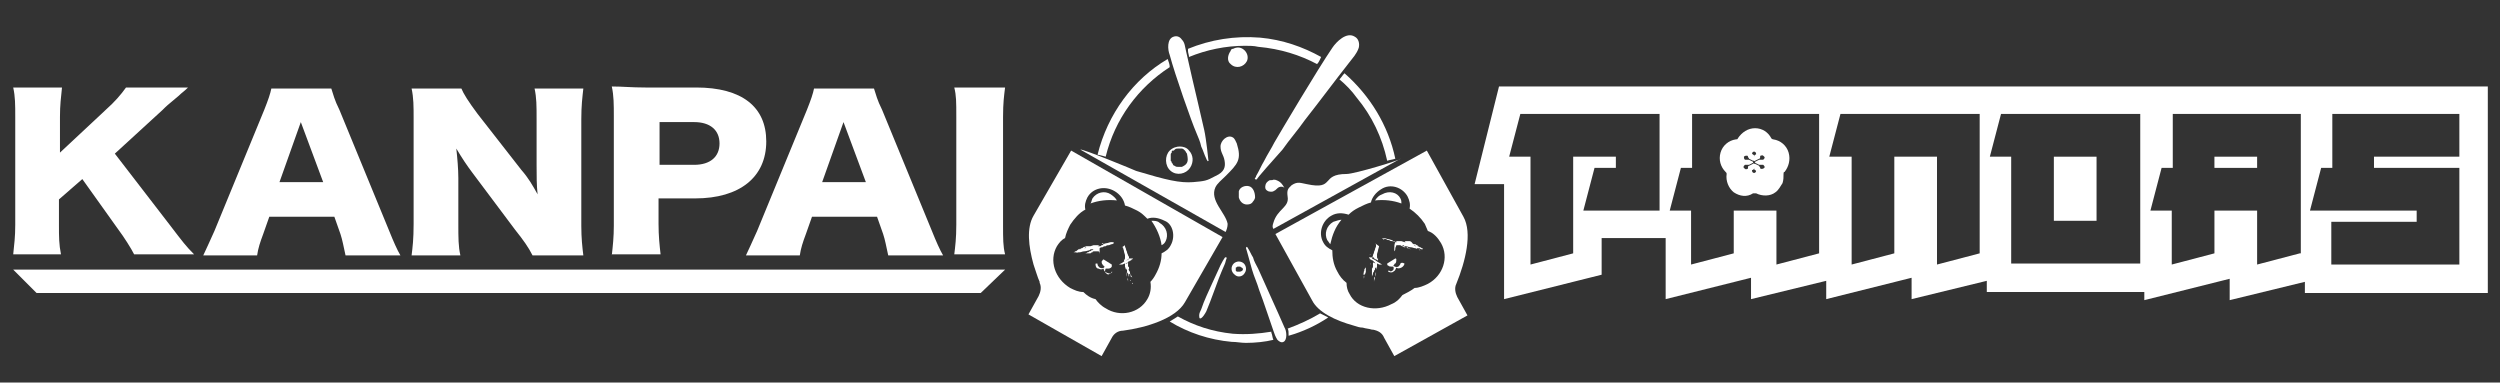
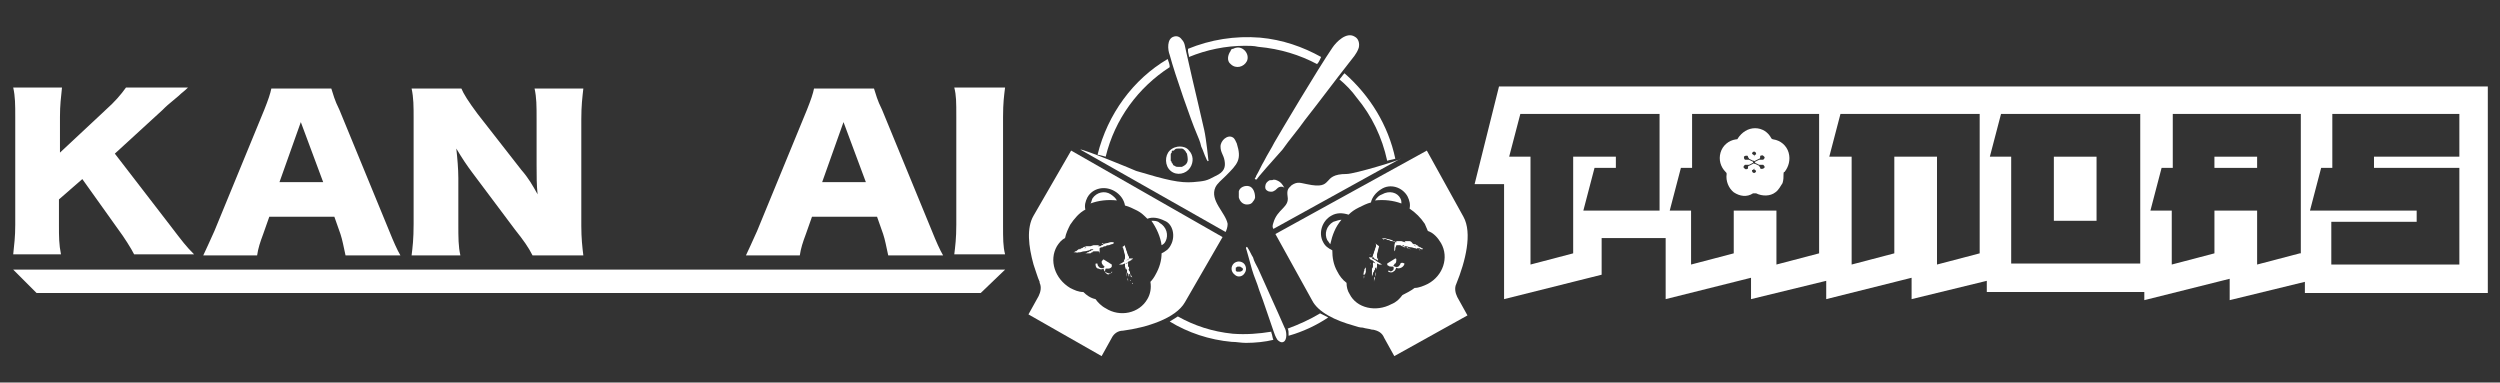
<svg xmlns="http://www.w3.org/2000/svg" width="281" height="43" viewBox="0 0 281 43" fill="none">
  <rect x="0" y="0" width="281" height="43" fill="#333333" stroke="none" />
  <path d="M235.652 17.612H230.854V24.817H235.652V17.612Z" fill="white" />
  <path d="M253.7 17.612H248.902V18.87H253.7V17.612Z" fill="white" />
  <path d="M261.582 9.721H259.069H243.534H241.021H225.486H222.402H207.438H204.468H189.504H186.991H168.487L165.745 20.7H169.058V33.622L180.024 30.878V26.761H183.907H187.22V33.622L196.815 31.221V33.622L205.268 31.564V33.622L214.863 31.221V33.622L223.316 31.564V32.822H241.021V33.737L250.616 31.335V33.737L259.069 31.678V32.936H279.63V9.721H261.582ZM186.42 23.673H177.967L179.224 18.87H181.623V17.612H176.825V28.476L172.028 29.734V17.612H169.629L170.885 12.809H186.535V23.673H186.42ZM204.468 28.476L199.671 29.734V23.673H194.873V28.476L190.076 29.734V23.673H187.677L188.933 18.87H190.19V12.809H204.468V28.476ZM222.516 28.476L217.719 29.734V17.612H212.921V28.476L208.124 29.734V17.612H205.611L206.867 12.809H222.516V28.476ZM240.45 29.62H226.057V17.612H223.659L224.915 12.809H240.564V29.62H240.45ZM258.498 28.476L253.7 29.734V23.673H248.903V28.476L244.105 29.734V23.673H241.706L242.963 18.87H244.22V12.809H258.612V28.476H258.498ZM276.432 17.612H266.837V18.87H276.432V29.734H262.039V24.931H271.634V23.673H259.64L260.897 18.87H262.153V12.809H276.432V17.612Z" fill="white" />
  <path d="M201.042 17.154C200.813 16.354 200.128 15.782 199.328 15.668C199.214 15.668 199.1 15.553 199.1 15.553C198.757 14.867 198.072 14.41 197.272 14.41C196.472 14.41 195.787 14.867 195.33 15.553C195.33 15.668 195.216 15.668 195.102 15.668C194.302 15.782 193.617 16.354 193.388 17.154C193.16 17.955 193.388 18.755 193.959 19.327C194.074 19.442 194.074 19.442 194.074 19.556C193.959 20.356 194.302 21.157 194.873 21.614C195.559 22.072 196.358 22.186 197.044 21.729C197.158 21.729 197.272 21.729 197.386 21.729C198.072 22.072 198.985 22.072 199.557 21.614C199.899 21.386 200.128 20.928 200.356 20.585C200.47 20.242 200.47 19.899 200.47 19.556C200.47 19.442 200.47 19.327 200.585 19.327C201.042 18.755 201.27 17.955 201.042 17.154ZM198.3 18.87C198.186 18.984 198.072 18.984 197.957 18.984C197.843 18.984 197.843 18.87 197.843 18.87C197.843 18.755 197.729 18.755 197.729 18.641L197.272 18.412H197.158V18.87C197.158 18.984 197.158 19.098 197.272 19.098L197.386 19.213C197.386 19.327 197.272 19.442 197.158 19.442C197.044 19.442 196.929 19.327 196.929 19.213C196.929 19.098 196.929 19.098 197.044 19.098C197.158 18.984 197.158 18.984 197.158 18.87V18.412C197.158 18.412 197.158 18.298 197.044 18.412L196.587 18.641C196.472 18.641 196.472 18.755 196.472 18.87C196.472 18.984 196.472 18.984 196.358 18.984C196.244 19.098 196.13 18.984 196.016 18.87C195.901 18.755 196.016 18.641 196.13 18.527C196.244 18.527 196.244 18.527 196.358 18.527C196.472 18.527 196.587 18.527 196.587 18.527L197.044 18.298V18.183L196.587 17.955C196.472 17.955 196.358 17.955 196.358 17.955C196.358 17.955 196.244 17.955 196.13 17.955C196.016 17.84 196.016 17.726 196.016 17.612C196.13 17.497 196.244 17.497 196.358 17.497C196.472 17.497 196.472 17.612 196.472 17.612C196.472 17.726 196.587 17.726 196.587 17.84L197.044 18.069H197.158V17.612C197.158 17.497 197.158 17.383 197.044 17.383L196.929 17.269C196.929 17.154 197.044 17.04 197.158 17.04C197.272 17.04 197.386 17.154 197.386 17.269C197.386 17.383 197.386 17.383 197.272 17.383C197.158 17.497 197.158 17.497 197.158 17.612V18.069C197.158 18.069 197.158 18.183 197.272 18.069L197.729 17.84C197.843 17.84 197.843 17.726 197.843 17.612C197.843 17.497 197.843 17.497 197.957 17.497C198.072 17.383 198.186 17.497 198.3 17.612C198.414 17.726 198.3 17.84 198.186 17.955C198.072 17.955 198.072 17.955 197.957 17.955C197.843 17.955 197.729 17.955 197.729 17.955L197.272 18.183V18.298L197.729 18.527C197.843 18.527 197.957 18.527 197.957 18.527C197.957 18.527 198.072 18.527 198.186 18.527C198.3 18.641 198.414 18.755 198.3 18.87Z" fill="white" />
  <path d="M19.076 25.274C20.561 27.218 20.904 27.675 21.818 28.59H15.078C14.736 27.904 13.936 26.646 13.251 25.731L9.253 20.128L6.626 22.415V25.274C6.626 26.646 6.626 27.447 6.854 28.59H1.485C1.6 27.447 1.714 26.646 1.714 25.274V13.152C1.714 11.779 1.714 10.864 1.485 9.835H6.968C6.854 10.979 6.74 11.779 6.74 13.152V17.154L11.88 12.351C12.908 11.436 13.594 10.636 14.165 9.835H21.133C20.676 10.293 20.447 10.407 20.105 10.75C18.734 11.894 18.734 11.894 18.277 12.351L12.908 17.269L19.076 25.274Z" fill="white" />
  <path d="M38.838 28.705C38.609 27.676 38.495 26.989 38.266 26.303L37.581 24.359H30.27L29.585 26.303C29.242 27.218 29.014 27.904 28.9 28.705H22.846C23.188 28.019 23.417 27.447 24.102 25.96L29.699 12.351C30.156 11.207 30.385 10.521 30.499 9.949H37.238C37.467 10.636 37.581 11.207 38.152 12.351L43.749 25.96C44.206 27.104 44.663 28.133 45.006 28.705H38.838ZM33.812 13.723L31.413 20.471H36.325L33.812 13.723Z" fill="white" />
  <path d="M58.599 19.098C59.399 20.013 59.856 20.814 60.427 21.843C60.313 20.814 60.313 19.785 60.313 18.527V13.38C60.313 11.894 60.313 10.979 60.084 9.949H65.567C65.453 10.979 65.339 11.894 65.339 13.38V25.388C65.339 26.761 65.453 27.79 65.567 28.705H59.856C59.399 27.79 58.828 26.989 57.914 25.846L53.116 19.442C52.431 18.527 51.974 17.84 51.289 16.697C51.403 17.726 51.517 18.984 51.517 20.013V25.16C51.517 26.761 51.517 27.676 51.746 28.705H46.263C46.377 27.79 46.491 26.875 46.491 25.16V13.266C46.491 12.008 46.491 10.979 46.263 9.949H51.86C52.088 10.521 52.659 11.436 53.688 12.809L58.599 19.098Z" fill="white" />
-   <path d="M68.766 28.705C68.88 27.676 68.994 26.646 68.994 25.388V13.037C68.994 11.779 68.994 10.75 68.766 9.721C70.022 9.721 70.936 9.835 72.535 9.835H78.246C83.387 9.835 86.128 12.008 86.128 15.896C86.128 19.899 83.158 22.301 78.132 22.301H74.02V25.16C74.02 26.532 74.134 27.561 74.249 28.59H68.766V28.705ZM78.018 18.527C79.846 18.527 80.874 17.612 80.874 16.125C80.874 14.638 79.846 13.723 78.018 13.723H74.134V18.527H78.018Z" fill="white" />
  <path d="M99.836 28.705C99.607 27.676 99.493 26.989 99.264 26.303L98.579 24.359H91.269L90.583 26.303C90.24 27.218 90.012 27.904 89.898 28.705H83.844C84.186 28.019 84.415 27.447 85.1 25.96L90.697 12.351C91.154 11.207 91.383 10.521 91.497 9.949H98.236C98.465 10.636 98.579 11.207 99.15 12.351L104.747 25.96C105.204 27.104 105.661 28.133 106.004 28.705H99.836ZM94.81 13.723L92.411 20.471H97.323L94.81 13.723Z" fill="white" />
  <path d="M112.971 9.835C112.857 10.75 112.743 11.55 112.743 13.152V25.274C112.743 26.875 112.743 27.675 112.971 28.59H107.26C107.374 27.675 107.488 26.761 107.488 25.274V13.152C107.488 11.436 107.488 10.75 107.26 9.835H112.971Z" fill="white" />
  <path d="M140.385 20.928C139.929 20.814 139.357 21.043 139.243 21.5C139.243 21.614 139.243 21.729 139.243 21.843C139.243 21.957 139.243 22.072 139.243 22.186C139.357 22.644 139.7 22.987 140.157 22.987C140.5 22.987 140.728 22.872 140.842 22.644C140.957 22.529 141.071 22.3 141.071 22.186C141.071 21.614 140.842 21.043 140.385 20.928Z" fill="white" />
  <path d="M138.901 5.375C138.787 5.375 138.672 5.489 138.558 5.489C138.444 5.489 138.33 5.604 138.33 5.718C137.987 6.176 137.873 6.862 138.33 7.205C138.901 7.777 139.815 7.548 140.157 6.862C140.5 6.061 139.7 5.146 138.901 5.375Z" fill="white" />
  <path d="M133.646 16.926C133.417 16.582 132.961 16.468 132.618 16.468C132.275 16.468 131.818 16.582 131.476 16.926C130.904 17.497 130.904 18.641 131.59 19.213C132.275 19.785 133.303 19.556 133.76 18.87C134.217 18.183 134.103 17.383 133.646 16.926ZM133.417 18.298C133.303 18.527 133.075 18.641 132.846 18.755C132.846 18.755 132.732 18.755 132.618 18.755H132.504H132.389C132.275 18.755 132.161 18.755 132.047 18.641C131.933 18.641 131.818 18.527 131.818 18.412C131.818 18.412 131.818 18.412 131.704 18.298C131.704 18.183 131.704 18.183 131.59 18.069C131.59 18.069 131.59 18.069 131.59 17.955V17.84V17.726V17.612V17.497V17.383C131.59 17.269 131.59 17.269 131.704 17.154C131.704 17.154 131.704 17.154 131.704 17.04C131.704 17.04 131.704 16.926 131.818 16.926C131.818 16.926 131.818 16.926 131.933 16.926L132.047 16.811C132.161 16.697 132.275 16.697 132.389 16.697C132.504 16.697 132.618 16.697 132.846 16.697C132.961 16.697 133.075 16.811 133.189 16.926C133.303 17.04 133.303 17.154 133.417 17.269C133.532 17.84 133.532 18.069 133.417 18.298Z" fill="white" />
  <path d="M139.814 29.62C139.7 29.505 139.472 29.391 139.243 29.391C139.015 29.391 138.786 29.505 138.672 29.62C138.329 29.963 138.329 30.535 138.786 30.878C139.129 31.221 139.7 31.106 139.928 30.649C140.157 30.306 140.043 29.848 139.814 29.62ZM139.7 30.306C139.7 30.42 139.472 30.535 139.357 30.535H139.243C139.129 30.535 139.129 30.535 139.015 30.535L138.9 30.42V30.306C138.9 30.306 138.9 30.306 138.9 30.192V30.077C139.015 30.077 139.015 29.963 139.129 29.963C139.243 29.963 139.243 29.963 139.357 29.963C139.472 29.963 139.472 30.077 139.586 30.077L139.7 30.192C139.7 30.077 139.7 30.192 139.7 30.306Z" fill="white" />
-   <path d="M136.958 30.306C136.73 30.763 136.502 31.335 136.273 31.793C135.816 32.822 135.359 33.737 135.017 34.766C134.902 34.995 134.788 35.223 134.788 35.452C134.788 35.566 134.788 35.795 134.902 35.795C135.131 35.795 135.473 35.223 135.588 34.995C136.045 33.965 137.073 30.992 137.301 30.535C137.415 30.306 137.53 29.963 137.644 29.734C137.758 29.505 137.758 29.277 137.872 29.048V28.933C137.872 28.933 137.872 28.933 137.758 28.933C137.758 28.705 137.187 29.734 136.958 30.306Z" fill="white" />
  <path d="M144.84 37.739C146.439 37.282 147.924 36.596 149.295 35.681C148.838 35.452 148.838 35.452 148.381 35.223C147.239 35.91 145.982 36.481 144.726 36.939C144.84 37.053 144.84 37.396 144.84 37.739Z" fill="white" />
  <path d="M142.898 37.396V37.282C141.528 37.511 140.043 37.625 138.558 37.511C136.273 37.282 134.217 36.596 132.389 35.566C132.047 35.795 132.389 35.566 131.476 36.138C133.532 37.396 135.93 38.197 138.443 38.425C139.015 38.425 139.472 38.54 140.043 38.54C141.071 38.54 142.213 38.425 143.127 38.197C143.013 37.968 143.013 37.625 142.898 37.396Z" fill="white" />
-   <path d="M131.247 6.633C127.363 8.92 124.508 12.809 123.365 17.383C123.822 17.497 123.936 17.497 124.279 17.612C125.307 13.38 127.934 9.835 131.475 7.548C131.475 7.205 131.361 6.976 131.247 6.633Z" fill="white" />
+   <path d="M131.247 6.633C127.363 8.92 124.508 12.809 123.365 17.383C123.822 17.497 123.936 17.497 124.279 17.612C125.307 13.38 127.934 9.835 131.475 7.548C131.475 7.205 131.361 6.976 131.247 6.633" fill="white" />
  <path d="M148.038 7.205C148.267 6.976 148.381 6.633 148.495 6.404C146.439 5.261 144.154 4.46 141.641 4.231C138.786 4.003 136.044 4.46 133.531 5.489C133.531 5.604 133.531 5.604 133.531 5.718C133.531 5.947 133.645 6.176 133.645 6.404C135.587 5.604 137.758 5.146 139.928 5.146C140.385 5.146 140.956 5.146 141.413 5.261C143.926 5.489 146.096 6.176 148.038 7.205Z" fill="white" />
  <path d="M151.123 8.234C150.894 8.463 150.78 8.692 150.552 8.92C151.237 9.492 151.922 10.178 152.494 10.979C154.207 13.037 155.349 15.439 155.92 18.069C156.263 17.955 156.492 17.955 156.834 17.84C156.035 14.066 153.979 10.75 151.123 8.234Z" fill="white" />
  <path d="M151.351 19.556C148.381 19.556 150.095 21.386 146.896 20.7C146.211 20.585 145.868 20.356 145.183 20.814C144.84 21.157 144.612 21.271 144.726 22.072C144.954 23.33 143.584 23.444 143.127 25.045C143.012 25.388 143.012 25.503 143.127 25.731L157.405 17.84C157.519 17.955 152.265 19.556 151.351 19.556Z" fill="white" />
  <path d="M143.698 20.356C143.469 20.242 143.241 20.128 143.012 20.242C142.784 20.242 142.67 20.242 142.556 20.356C142.213 20.585 142.213 20.928 142.213 21.043C142.213 21.271 142.327 21.386 142.556 21.5C142.556 21.5 142.898 21.614 143.127 21.5C143.355 21.386 143.355 21.386 143.584 21.157C143.812 20.928 144.269 20.928 144.383 21.157C144.155 20.7 143.926 20.471 143.698 20.356Z" fill="white" />
  <path d="M136.616 21.043C136.845 20.585 137.301 20.242 137.758 19.785C139.129 18.412 139.586 17.955 139.015 16.125C138.901 15.896 138.786 15.553 138.558 15.439C137.987 15.096 137.187 15.782 137.187 16.468C137.187 17.154 137.53 17.383 137.644 18.069C137.758 18.755 137.644 19.327 136.616 19.785C135.588 20.356 135.36 20.356 134.103 20.471C132.618 20.585 131.133 20.242 127.706 19.213C127.478 19.098 121.652 16.697 121.424 16.811L137.758 26.075C137.873 25.846 137.987 25.503 137.987 25.16C137.758 23.902 135.931 22.529 136.616 21.043Z" fill="white" />
  <path d="M135.36 14.638C135.131 13.609 134.903 12.694 134.674 11.665C134.217 9.721 133.76 7.777 133.304 5.718C133.189 5.261 133.189 4.803 132.847 4.46C132.618 4.117 132.275 4.003 131.933 4.117C131.133 4.346 131.247 5.604 131.476 6.176C132.047 8.348 133.989 13.838 134.446 14.867C134.674 15.439 134.903 15.896 135.017 16.468C135.245 16.926 135.36 17.383 135.588 17.84C135.588 17.955 135.702 17.955 135.702 18.069C135.702 18.183 135.931 18.069 135.817 17.955C135.817 17.955 135.588 15.668 135.36 14.638Z" fill="white" />
  <path d="M140.728 30.306C140.957 31.106 141.299 31.793 141.528 32.593C142.099 34.08 142.556 35.566 143.127 37.168C143.241 37.511 143.356 37.854 143.584 38.197C143.812 38.425 144.041 38.54 144.269 38.425C144.726 38.197 144.612 37.168 144.384 36.825C143.698 35.223 141.756 30.992 141.414 30.192C141.185 29.734 140.957 29.391 140.843 28.933C140.614 28.59 140.5 28.247 140.271 27.904C140.271 27.904 140.271 27.79 140.157 27.79C140.157 27.675 140.043 27.79 140.043 27.904C140.043 27.79 140.5 29.505 140.728 30.306Z" fill="white" />
  <path d="M144.155 16.811C144.955 15.668 145.869 14.638 146.668 13.495C148.382 11.322 149.981 9.149 151.694 6.976C152.037 6.519 152.494 6.061 152.722 5.375C152.837 4.918 152.722 4.346 152.265 4.117C151.352 3.545 150.209 4.689 149.752 5.375C148.039 7.891 144.041 14.638 143.241 16.011C142.899 16.697 142.442 17.383 142.099 18.069C141.757 18.641 141.528 19.213 141.185 19.785C141.185 19.899 141.071 20.013 141.071 20.013C140.957 20.128 141.185 20.242 141.3 20.128C141.185 20.128 143.241 17.84 144.155 16.811Z" fill="white" />
  <path d="M120.396 16.925L116.17 24.245C115.37 25.617 115.599 27.675 116.17 29.734C116.284 30.077 116.398 30.42 116.512 30.763C116.627 31.106 116.741 31.45 116.855 31.678V31.793C117.084 32.25 116.969 32.822 116.741 33.279L115.599 35.338L123.823 40.027L124.965 37.968C125.194 37.511 125.651 37.168 126.222 37.168C128.849 36.825 132.162 35.795 133.19 33.965L137.416 26.646L120.396 16.925ZM131.591 27.561C131.362 28.019 131.019 28.247 130.562 28.476C130.562 29.277 130.334 30.077 129.877 30.878C129.763 31.106 129.534 31.45 129.306 31.678C129.42 32.364 129.306 33.05 128.963 33.622C128.049 35.223 125.879 35.681 124.28 34.652C123.823 34.423 123.366 33.965 123.138 33.622C122.567 33.508 122.11 33.165 121.767 32.822C121.196 32.822 120.739 32.593 120.282 32.364C118.569 31.335 117.883 29.277 118.797 27.675C119.025 27.332 119.254 26.989 119.711 26.761C119.825 26.189 120.054 25.731 120.282 25.274C120.739 24.588 121.31 23.902 121.995 23.558C121.881 23.101 121.995 22.644 122.224 22.186C122.795 21.157 124.166 20.814 125.308 21.5C125.879 21.843 126.336 22.415 126.45 23.101C126.907 23.215 127.364 23.444 127.821 23.673C128.278 23.902 128.621 24.245 128.963 24.588C129.534 24.359 130.22 24.473 130.905 24.817C131.819 25.16 132.162 26.532 131.591 27.561Z" fill="white" />
  <path d="M124.737 30.763C124.623 30.878 124.508 30.878 124.394 30.763C124.166 30.649 124.166 30.42 124.28 30.192H124.394H124.508C124.623 30.192 124.851 30.192 124.965 29.963C124.965 29.848 124.965 29.848 124.965 29.734L124.052 29.162C123.937 29.162 123.937 29.277 123.823 29.391C123.823 29.505 123.823 29.62 123.937 29.734C123.937 29.734 123.937 29.848 124.052 29.848C124.052 29.848 124.052 29.963 124.166 29.963C124.052 30.192 123.823 30.192 123.595 30.077C123.48 29.963 123.366 29.848 123.366 29.734C123.366 29.62 123.366 29.62 123.252 29.62C123.138 29.62 123.138 29.62 123.138 29.734C123.138 29.963 123.252 30.192 123.48 30.192C123.709 30.306 123.823 30.306 124.052 30.192C124.052 30.42 124.166 30.535 124.394 30.649C124.623 30.763 124.851 30.763 124.965 30.649C124.965 30.649 125.08 30.535 124.965 30.535C124.851 30.763 124.851 30.763 124.737 30.763Z" fill="white" />
  <path d="M121.082 28.247C121.082 28.247 120.968 28.247 121.082 28.247C120.968 28.247 120.968 28.247 120.968 28.247C120.968 28.247 120.968 28.247 121.082 28.247C121.082 28.247 121.196 28.247 121.082 28.247C121.196 28.247 121.196 28.247 121.196 28.247C121.196 28.247 121.196 28.247 121.082 28.247C121.196 28.247 121.196 28.247 121.082 28.247ZM121.196 28.133C121.082 28.133 121.082 28.133 121.196 28.133C121.31 28.019 121.425 28.019 121.425 28.019H121.539H121.653C121.539 28.019 121.425 28.133 121.425 28.133C121.31 28.133 121.196 28.133 121.196 28.133ZM125.194 27.332C125.08 27.447 124.966 27.447 124.966 27.447C124.851 27.447 124.737 27.561 124.623 27.561C124.509 27.561 124.394 27.561 124.28 27.675C124.166 27.675 124.052 27.675 123.938 27.79C123.823 27.79 123.709 27.79 123.595 27.904C123.595 28.133 123.595 28.362 123.595 28.59C123.595 28.819 123.595 29.048 123.595 29.277V29.162V29.048C123.595 29.048 123.595 29.048 123.595 28.933C123.595 28.819 123.595 28.705 123.595 28.59C123.595 28.476 123.595 28.362 123.481 28.247H123.366C123.366 28.247 123.366 28.247 123.252 28.247C123.252 28.247 123.252 28.247 123.138 28.247C123.138 28.247 123.138 28.247 123.024 28.247C122.91 28.247 122.795 28.247 122.795 28.362C122.681 28.362 122.681 28.362 122.567 28.476C122.567 28.476 122.567 28.476 122.453 28.476H122.338H122.224C122.11 28.476 122.11 28.476 121.996 28.476C121.881 28.476 121.881 28.476 121.767 28.476C121.653 28.476 121.653 28.476 121.653 28.476H121.539C121.539 28.476 121.539 28.476 121.653 28.476C121.653 28.476 121.653 28.476 121.767 28.476H121.881C121.881 28.476 121.881 28.476 121.996 28.476H121.881H121.767H121.881C121.996 28.476 122.11 28.476 122.224 28.362C122.338 28.362 122.338 28.362 122.453 28.247C122.567 28.247 122.567 28.247 122.681 28.133C122.795 28.133 122.795 28.133 122.91 28.019C122.795 28.019 122.795 28.019 122.681 28.019C122.567 28.019 122.567 28.019 122.453 28.133C122.338 28.133 122.11 28.247 121.881 28.247C121.653 28.247 121.539 28.362 121.31 28.362C121.31 28.362 121.31 28.362 121.196 28.362C121.082 28.362 121.082 28.362 121.082 28.362H120.968H120.853C120.853 28.362 120.739 28.362 120.625 28.362H120.739H120.853H120.739C120.739 28.362 120.739 28.362 120.625 28.362H120.511H120.625C120.739 28.362 120.739 28.362 120.853 28.247C120.968 28.247 120.968 28.247 121.082 28.133C121.196 28.019 121.196 28.133 121.196 28.019C121.31 28.019 121.31 28.019 121.425 27.904C121.539 27.904 121.539 27.904 121.653 27.904H121.767H121.653H121.539H121.425H121.31H121.425H121.539C121.425 27.904 121.425 27.904 121.31 28.019C121.425 28.019 121.425 28.019 121.539 27.904C121.653 27.904 121.653 27.904 121.767 27.79L122.11 27.675C122.224 27.675 122.224 27.675 122.338 27.675C122.453 27.675 122.453 27.675 122.567 27.675L122.91 27.561H123.024H123.138H123.024H122.91C122.91 27.561 122.91 27.561 123.024 27.561C123.024 27.561 123.024 27.561 123.138 27.561C123.138 27.561 123.138 27.561 123.252 27.561C123.252 27.561 123.252 27.561 123.252 27.447V27.332C123.252 27.332 123.252 27.218 123.252 27.104C123.252 27.104 123.252 26.989 123.252 26.875C123.252 26.761 123.252 26.761 123.252 26.646C123.252 26.532 123.252 26.532 123.252 26.418C123.252 26.303 123.252 26.303 123.252 26.303C123.252 26.303 123.252 26.303 123.252 26.418C123.252 26.418 123.252 26.418 123.252 26.532C123.252 26.532 123.252 26.532 123.252 26.646C123.252 26.761 123.252 26.761 123.252 26.875C123.252 26.989 123.252 26.989 123.252 27.104C123.252 27.218 123.252 27.218 123.252 27.332C123.252 27.447 123.252 27.447 123.252 27.561C123.252 27.561 123.252 27.561 123.366 27.561H123.481H123.595L123.366 27.675C123.366 27.675 123.481 27.675 123.595 27.675C123.709 27.675 123.709 27.675 123.823 27.561C123.938 27.561 123.938 27.561 124.052 27.447C124.052 27.447 124.052 27.447 123.938 27.447C124.052 27.447 124.28 27.332 124.394 27.332C124.509 27.332 124.737 27.218 124.851 27.218C125.194 27.218 125.194 27.218 125.194 27.332C125.194 27.218 125.194 27.218 125.194 27.332ZM121.196 28.362C121.196 28.362 121.082 28.362 121.196 28.362C121.082 28.362 121.082 28.362 121.082 28.362C121.082 28.362 121.082 28.362 120.968 28.362C121.082 28.476 121.082 28.362 121.196 28.362C121.082 28.362 121.082 28.362 121.196 28.362ZM121.539 28.019C121.425 28.019 121.425 28.019 121.425 28.019C121.425 28.019 121.425 28.019 121.31 28.019H121.425C121.425 28.133 121.425 28.133 121.539 28.019C121.425 28.133 121.425 28.133 121.539 28.019C121.425 28.133 121.425 28.133 121.539 28.019C121.425 28.133 121.539 28.133 121.539 28.019ZM121.539 28.247C121.425 28.247 121.425 28.247 121.425 28.247H121.31C121.31 28.247 121.31 28.247 121.425 28.247C121.425 28.247 121.425 28.247 121.539 28.247ZM121.539 28.019C121.767 27.904 121.881 27.904 121.996 27.904C122.11 27.904 122.11 27.904 122.224 27.79H122.338C122.338 27.79 122.338 27.79 122.453 27.79H122.567H122.681H122.795H122.91C122.91 27.79 122.91 27.79 122.795 27.79C122.795 27.79 122.681 27.79 122.567 27.904C122.453 28.019 122.453 27.904 122.338 28.019C122.224 28.019 122.11 28.133 121.996 28.133C121.881 28.133 121.767 28.247 121.653 28.247C121.653 28.019 121.653 28.019 121.539 28.019ZM121.653 28.019C121.653 28.019 121.539 28.019 121.653 28.019V28.019ZM121.767 28.019C121.767 28.019 121.653 28.019 121.767 28.019C121.653 28.019 121.653 28.019 121.767 28.019C121.653 28.019 121.653 28.019 121.767 28.019ZM121.881 27.904C121.881 28.019 121.881 28.019 121.881 27.904C121.881 28.019 121.767 28.019 121.881 27.904C121.767 28.019 121.767 28.019 121.881 27.904C121.767 28.019 121.881 28.019 121.881 27.904ZM121.767 28.247C121.653 28.247 121.767 28.247 121.767 28.247V28.247ZM121.881 27.904C121.996 27.904 121.996 27.904 122.11 27.79H122.224H122.338C122.338 27.79 122.338 27.79 122.224 27.79H122.11C122.11 27.79 121.996 27.79 121.881 27.904C121.996 27.904 121.881 27.904 121.881 27.904ZM121.767 28.133C121.767 28.247 121.767 28.247 121.767 28.133C121.767 28.247 121.767 28.133 121.767 28.133ZM121.881 27.904C121.881 27.904 121.996 27.904 121.881 27.904C121.996 27.904 121.996 27.904 121.881 27.904C121.996 27.904 121.996 27.904 121.881 27.904ZM122.11 27.79C122.11 27.904 122.11 27.904 122.11 27.79C121.996 27.904 121.996 27.904 121.996 27.904C121.996 27.904 121.996 27.904 122.11 27.79C122.11 27.904 122.11 27.904 122.11 27.79C122.11 27.904 122.11 27.904 122.11 27.79C122.11 27.904 122.11 27.79 122.11 27.79ZM122.11 27.904C122.11 27.904 122.224 27.904 122.11 27.904C122.224 27.904 122.224 27.904 122.11 27.904C122.224 27.904 122.11 27.904 122.11 27.904ZM122.338 27.79C122.224 27.79 122.224 27.79 122.224 27.79C122.224 27.79 122.224 27.79 122.338 27.79C122.224 27.79 122.224 27.79 122.338 27.79ZM122.224 27.904C122.224 27.79 122.224 27.79 122.224 27.904C122.224 27.79 122.224 27.904 122.224 27.904ZM122.338 27.79C122.338 27.79 122.224 27.79 122.338 27.79C122.224 27.79 122.224 27.79 122.338 27.79C122.224 27.79 122.224 27.79 122.338 27.79ZM122.224 27.904C122.338 27.904 122.224 27.904 122.224 27.904V27.904ZM122.453 27.79C122.453 27.79 122.338 27.79 122.453 27.79C122.338 27.79 122.338 27.79 122.453 27.79C122.338 27.79 122.453 27.79 122.453 27.79C122.453 27.675 122.453 27.675 122.453 27.79ZM122.567 27.675C122.567 27.79 122.453 27.79 122.567 27.675V27.675ZM122.453 27.79C122.567 27.79 122.567 27.79 122.453 27.79C122.567 27.79 122.567 27.79 122.453 27.79C122.567 27.79 122.567 27.79 122.453 27.79ZM122.567 27.675C122.567 27.675 122.567 27.79 122.567 27.675V27.675ZM122.681 27.79C122.567 27.79 122.567 27.79 122.681 27.79C122.567 27.79 122.567 27.79 122.681 27.79C122.567 27.79 122.567 27.79 122.681 27.79C122.567 27.79 122.567 27.79 122.681 27.79C122.567 27.79 122.567 27.79 122.681 27.79C122.567 27.79 122.567 27.79 122.681 27.79C122.567 27.79 122.567 27.675 122.681 27.79C122.681 27.675 122.681 27.675 122.681 27.79ZM122.681 27.675C122.567 27.675 122.567 27.675 122.681 27.675C122.567 27.675 122.567 27.675 122.681 27.675ZM122.681 27.79L122.91 27.675L122.681 27.79ZM122.681 27.675C122.795 27.675 122.795 27.675 122.681 27.675V27.675ZM122.91 27.675C122.91 27.561 122.91 27.675 122.91 27.675V27.675ZM122.795 27.904C122.795 27.904 122.795 28.019 122.795 27.904C122.795 28.019 122.681 28.019 122.795 27.904C122.681 28.019 122.681 28.019 122.795 27.904C122.681 28.019 122.681 28.019 122.795 27.904C122.681 28.019 122.681 28.019 122.795 27.904C122.681 28.019 122.681 28.019 122.795 27.904C122.681 28.019 122.681 28.019 122.795 27.904C122.681 28.019 122.795 28.019 122.795 27.904ZM122.681 27.904C122.681 28.019 122.681 28.019 122.681 27.904V27.904ZM122.795 28.019C122.681 28.019 122.681 28.019 122.795 28.019C122.681 28.019 122.681 28.019 122.795 28.019ZM123.024 27.904H122.91H122.795H122.91H123.024ZM123.138 27.561C123.024 27.561 123.024 27.561 123.138 27.561C123.024 27.561 123.024 27.561 123.138 27.561C123.024 27.561 123.024 27.561 123.138 27.561C123.024 27.561 123.138 27.561 123.138 27.561ZM123.024 27.561C123.024 27.561 123.138 27.561 123.024 27.561C123.138 27.561 123.138 27.561 123.024 27.561C123.138 27.561 123.024 27.561 123.024 27.561ZM123.138 27.561C123.252 27.561 123.252 27.561 123.138 27.561C123.252 27.561 123.252 27.561 123.138 27.561C123.252 27.561 123.252 27.561 123.138 27.561C123.252 27.561 123.138 27.561 123.138 27.561ZM123.252 27.447C123.252 27.561 123.252 27.561 123.252 27.447V27.447ZM123.595 27.447C123.709 27.447 123.709 27.447 123.595 27.447C123.709 27.447 123.709 27.447 123.595 27.447ZM124.052 27.332C123.938 27.332 123.938 27.332 124.052 27.332C123.938 27.332 123.938 27.332 123.823 27.332C123.823 27.332 123.823 27.332 123.709 27.332H123.595C123.709 27.332 123.823 27.332 123.823 27.332C123.938 27.447 123.938 27.447 124.052 27.332C123.938 27.332 124.052 27.332 124.052 27.332ZM123.595 27.447C123.709 27.447 123.709 27.447 123.595 27.447C123.709 27.447 123.709 27.447 123.595 27.447ZM124.394 27.104C124.28 27.104 124.28 27.104 124.28 27.104C124.28 27.104 124.28 27.104 124.394 27.104ZM125.08 26.989C124.966 26.989 124.966 26.989 125.08 26.989C124.966 26.989 124.966 26.989 125.08 26.989Z" fill="white" />
  <path d="M126.107 27.79C126.222 27.79 126.222 27.79 126.107 27.79C126.222 27.79 126.222 27.79 126.107 27.79C126.222 27.79 126.222 27.79 126.107 27.79C126.222 27.79 126.222 27.79 126.222 27.79C126.222 27.904 126.336 28.133 126.336 28.247C126.336 28.362 126.45 28.59 126.45 28.705C126.45 28.705 126.45 28.705 126.45 28.59C126.45 28.705 126.45 28.705 126.45 28.819C126.45 28.933 126.45 28.933 126.45 29.048C126.45 29.162 126.45 29.162 126.45 29.277L126.336 29.048V29.162C126.336 29.162 126.336 29.162 126.336 29.277V29.391C126.45 29.391 126.45 29.277 126.564 29.277C126.678 29.277 126.678 29.162 126.793 29.162C126.793 29.162 126.907 29.162 126.907 29.048C127.021 29.048 127.021 29.048 127.135 29.048C127.135 29.048 127.135 29.048 127.25 29.048C127.364 29.048 127.364 29.048 127.364 29.048C127.364 29.048 127.364 29.048 127.25 29.162C127.25 29.162 127.135 29.162 127.135 29.277C127.021 29.277 127.021 29.277 126.907 29.391C126.793 29.391 126.793 29.391 126.793 29.505L126.678 29.62H126.564C126.564 29.62 126.564 29.62 126.45 29.62C126.45 29.62 126.45 29.62 126.45 29.734C126.45 29.734 126.45 29.734 126.45 29.848C126.45 29.848 126.45 29.848 126.45 29.963C126.45 29.963 126.45 29.963 126.45 29.848V29.734V29.848V29.963L126.564 30.306C126.564 30.42 126.564 30.42 126.564 30.535C126.564 30.649 126.564 30.649 126.564 30.763L126.678 31.106C126.678 31.221 126.678 31.335 126.793 31.335C126.793 31.45 126.793 31.45 126.793 31.564C126.793 31.564 126.793 31.45 126.793 31.335V31.45V31.564V31.45V31.335V31.221V31.106V31.221C126.793 31.221 126.793 31.335 126.793 31.45C126.793 31.564 126.793 31.564 126.793 31.678C126.793 31.793 126.793 31.793 126.793 31.907C126.793 31.907 126.793 32.021 126.793 32.136C126.793 32.25 126.793 32.25 126.793 32.364C126.793 32.479 126.793 32.479 126.793 32.479C126.793 32.479 126.793 32.479 126.793 32.364C126.793 32.364 126.793 32.364 126.793 32.25C126.793 32.25 126.793 32.25 126.793 32.136V32.25V32.364C126.793 32.25 126.793 32.25 126.793 32.136V32.021C126.793 32.021 126.793 32.021 126.793 31.907V31.793C126.793 31.793 126.793 31.793 126.793 31.678C126.793 31.45 126.678 31.335 126.678 31.106C126.678 30.878 126.564 30.763 126.564 30.535C126.564 30.42 126.564 30.42 126.564 30.306C126.564 30.192 126.564 30.192 126.564 30.077C126.564 30.192 126.564 30.306 126.678 30.306C126.678 30.42 126.678 30.42 126.678 30.535C126.678 30.649 126.678 30.649 126.793 30.763C126.907 30.878 126.793 30.992 126.907 31.106V31.221C126.907 31.221 126.907 31.221 126.907 31.106V30.992C126.907 30.992 126.907 30.992 126.907 31.106V31.221C126.907 31.221 126.907 31.221 126.907 31.335V31.45C126.907 31.45 126.907 31.45 126.907 31.335V31.221C126.907 31.106 126.907 31.106 126.907 30.992C126.907 30.878 126.907 30.878 126.907 30.763V30.649V30.535C126.907 30.535 126.907 30.535 126.907 30.42C126.907 30.42 126.907 30.306 126.907 30.192C126.907 30.077 126.907 29.963 126.793 29.963C126.793 29.963 126.793 29.963 126.793 29.848C126.793 29.848 126.793 29.848 126.793 29.734C126.793 29.734 126.793 29.734 126.793 29.62V29.505C126.678 29.505 126.564 29.62 126.45 29.62C126.336 29.62 126.222 29.734 126.107 29.734H125.993C125.993 29.734 125.993 29.734 125.879 29.734C125.879 29.734 125.879 29.734 125.765 29.734C125.993 29.62 126.222 29.505 126.336 29.391C126.564 29.277 126.793 29.162 126.907 29.048C126.907 28.933 126.907 28.819 126.793 28.705C126.793 28.59 126.678 28.476 126.678 28.362C126.678 28.247 126.564 28.133 126.564 28.019C126.564 27.904 126.45 27.79 126.45 27.675V27.561C125.993 27.904 125.993 27.79 126.107 27.79ZM126.564 28.247C126.564 28.133 126.564 28.133 126.564 28.133C126.564 28.133 126.564 28.133 126.564 28.247ZM126.678 28.933C126.678 29.048 126.678 29.048 126.678 29.048C126.678 29.048 126.678 29.162 126.793 29.277V29.162C126.678 28.933 126.678 28.933 126.678 28.933C126.678 28.819 126.564 28.819 126.678 28.933C126.564 28.819 126.564 28.819 126.678 28.933C126.678 28.819 126.678 28.819 126.678 28.933ZM126.678 29.277C126.678 29.162 126.678 29.162 126.678 29.277C126.678 29.162 126.678 29.162 126.678 29.277C126.793 29.162 126.793 29.277 126.678 29.277C126.793 29.277 126.678 29.277 126.678 29.277ZM126.793 29.162C126.793 29.277 126.793 29.277 126.793 29.162V29.162ZM126.793 29.62C126.907 29.62 126.907 29.62 126.793 29.62C126.907 29.734 126.907 29.734 126.793 29.62C126.907 29.734 126.793 29.62 126.793 29.62ZM126.793 29.848C126.793 29.848 126.793 29.734 126.793 29.848C126.793 29.734 126.793 29.848 126.793 29.848ZM126.678 30.077V30.192C126.678 30.192 126.678 30.192 126.678 30.077V29.963C126.678 30.077 126.678 30.077 126.678 30.077ZM126.907 29.734C126.907 29.734 126.907 29.848 126.907 29.734C126.907 29.848 126.907 29.848 126.907 29.734C126.907 29.848 126.907 29.848 126.907 29.734C126.907 29.848 126.907 29.848 126.907 29.734ZM126.907 29.848C126.907 29.734 126.907 29.734 126.907 29.848C126.907 29.734 126.907 29.734 126.907 29.848C126.907 29.734 126.907 29.734 126.907 29.848C126.907 29.734 126.907 29.734 126.907 29.848C126.907 29.734 126.907 29.734 126.907 29.848C126.907 29.734 126.907 29.734 126.907 29.848ZM126.907 29.734C126.907 29.848 126.907 29.848 126.907 29.734V29.734ZM126.678 30.192C126.678 30.192 126.678 30.306 126.678 30.192C126.793 30.306 126.793 30.306 126.678 30.192C126.793 30.306 126.678 30.306 126.678 30.192C126.678 30.306 126.793 30.306 126.678 30.192C126.793 30.306 126.793 30.306 126.678 30.192C126.793 30.306 126.793 30.306 126.678 30.192C126.793 30.306 126.793 30.306 126.678 30.192C126.793 30.306 126.793 30.306 126.678 30.192C126.678 30.306 126.678 30.306 126.678 30.192ZM126.907 30.192V29.963V30.192ZM127.25 31.335C127.25 31.221 127.25 31.106 127.135 31.106C127.021 31.106 127.135 30.878 127.021 30.763C127.021 30.649 127.021 30.535 126.907 30.42C126.793 30.306 126.907 30.192 126.907 30.192C126.907 30.077 126.907 30.077 126.907 29.963C126.907 29.848 126.907 29.848 126.907 29.848C126.907 29.848 126.907 29.848 126.907 29.963V30.077V30.192V30.306C126.907 30.306 126.907 30.306 126.907 30.42V30.535C126.907 30.535 126.907 30.649 126.907 30.763C127.25 30.992 127.25 31.106 127.25 31.335ZM126.907 30.077C126.907 30.192 126.907 30.192 126.907 30.077C126.907 30.192 126.907 30.192 126.907 30.077ZM126.907 29.963C126.907 29.963 127.021 29.963 126.907 29.963C127.021 29.963 127.021 29.963 126.907 29.963ZM127.021 30.077C126.907 30.077 126.907 30.077 127.021 30.077V30.077ZM127.021 30.192C126.907 30.192 126.907 30.192 127.021 30.192V30.192ZM127.021 30.306C127.021 30.192 127.021 30.192 127.021 30.306C127.021 30.192 127.021 30.192 127.021 30.306C127.021 30.192 127.021 30.192 127.021 30.306ZM127.021 30.192C127.021 30.192 127.021 30.306 127.021 30.192C127.021 30.306 127.021 30.192 127.021 30.192ZM126.793 30.649C126.793 30.649 126.793 30.535 126.793 30.649C126.793 30.535 126.793 30.535 126.793 30.649ZM127.021 30.306C127.021 30.306 127.021 30.192 127.021 30.306V30.306ZM127.021 30.42C127.021 30.42 127.021 30.306 127.021 30.42C127.021 30.306 127.021 30.42 127.021 30.42ZM127.021 30.42C127.135 30.42 127.135 30.42 127.021 30.42C127.021 30.535 127.021 30.535 127.021 30.42C127.135 30.42 127.135 30.42 127.021 30.42ZM127.135 30.535C127.135 30.535 127.135 30.649 127.135 30.535C127.135 30.649 127.135 30.649 127.135 30.535C127.135 30.649 127.135 30.649 127.135 30.535C127.135 30.649 127.135 30.649 127.135 30.535ZM127.25 30.992C127.25 30.878 127.25 30.878 127.25 30.992C127.25 30.878 127.25 30.763 127.25 30.763V30.649V30.535C127.25 30.535 127.25 30.535 127.25 30.649C127.25 30.763 127.25 30.763 127.25 30.763C127.25 30.763 127.25 30.878 127.25 30.992ZM127.021 30.649C127.135 30.649 127.135 30.649 127.021 30.649C127.135 30.649 127.135 30.649 127.021 30.649C127.135 30.649 127.021 30.649 127.021 30.649ZM126.907 30.878C126.907 30.992 126.907 30.992 126.907 30.878C126.907 30.992 126.907 30.878 126.907 30.878ZM127.021 30.763C127.135 30.763 127.135 30.763 127.021 30.763V30.763ZM127.135 30.763C127.135 30.763 127.135 30.878 127.135 30.763C127.135 30.878 127.135 30.878 127.135 30.763C127.135 30.878 127.135 30.878 127.135 30.763ZM127.135 30.992C127.135 30.878 127.135 30.878 127.135 30.992C127.135 30.878 127.135 30.878 127.135 30.992ZM127.135 30.992C127.135 31.106 127.135 31.106 127.135 30.992C127.135 31.106 127.135 31.106 127.135 30.992C127.135 31.106 127.135 31.106 127.135 30.992ZM127.25 31.106C127.135 31.106 127.135 31.106 127.25 31.106C127.135 31.106 127.135 31.106 127.25 31.106C127.135 31.106 127.135 31.106 127.25 31.106ZM127.25 31.106C127.25 31.106 127.135 31.106 127.25 31.106V31.106ZM127.135 31.221C127.135 31.221 127.25 31.221 127.135 31.221V31.221ZM127.25 31.221C127.135 31.221 127.135 31.221 127.25 31.221V31.221ZM127.021 31.45C127.021 31.45 127.135 31.45 127.021 31.45C127.021 31.564 127.021 31.564 127.021 31.564C127.021 31.564 127.021 31.564 127.021 31.678V31.564C127.135 31.564 127.135 31.564 127.021 31.45C127.135 31.45 127.135 31.45 127.021 31.45ZM127.25 31.221C127.25 31.335 127.25 31.335 127.25 31.221C127.25 31.335 127.25 31.335 127.25 31.221ZM127.364 31.45C127.364 31.335 127.364 31.221 127.364 31.106V31.221C127.364 31.221 127.364 31.335 127.364 31.45C127.364 31.564 127.364 31.564 127.364 31.678C127.364 31.793 127.364 31.793 127.364 31.907C127.364 31.907 127.364 31.907 127.364 31.793C127.364 31.678 127.364 31.564 127.364 31.45ZM127.021 31.564C127.021 31.564 127.021 31.45 127.021 31.564C127.021 31.45 127.021 31.45 127.021 31.564ZM127.25 31.335C127.25 31.45 127.25 31.45 127.25 31.335C127.25 31.45 127.25 31.45 127.25 31.45V31.335C127.25 31.45 127.25 31.45 127.25 31.45C127.25 31.45 127.25 31.45 127.25 31.564C127.25 31.564 127.25 31.564 127.25 31.45C127.25 31.45 127.25 31.45 127.25 31.335ZM127.135 31.678C127.135 31.564 127.135 31.564 127.135 31.678V31.678ZM127.135 31.793C127.135 31.678 127.135 31.678 127.135 31.793V31.793ZM127.135 31.793C127.135 31.793 127.135 31.907 127.135 31.793C127.135 31.907 127.135 31.907 127.135 31.907C127.135 31.907 127.135 31.907 127.135 32.021V31.907C127.135 31.907 127.135 31.907 127.135 31.793ZM127.25 31.793C127.25 31.678 127.25 31.678 127.25 31.793C127.25 31.678 127.25 31.793 127.25 31.793C127.364 31.793 127.364 31.793 127.25 31.793C127.25 31.907 127.25 31.907 127.25 31.907C127.364 31.907 127.364 31.793 127.25 31.793Z" fill="white" />
  <path d="M130.334 25.045C131.133 25.503 131.362 26.418 131.019 27.104C130.905 27.332 130.791 27.447 130.562 27.561C130.448 26.646 129.991 25.617 129.42 24.817C129.763 24.817 130.105 24.817 130.334 25.045Z" fill="white" />
  <path d="M122.795 22.3C123.252 21.614 124.166 21.386 124.851 21.843C125.194 22.072 125.422 22.3 125.536 22.529C124.508 22.415 123.48 22.529 122.566 22.872C122.681 22.758 122.681 22.529 122.795 22.3Z" fill="white" />
  <path d="M143.355 26.303L147.468 33.737C148.153 35.109 150.095 36.024 152.151 36.596C152.494 36.71 152.836 36.825 153.179 36.825C153.522 36.939 153.864 36.939 154.207 37.053H154.321C154.892 37.168 155.349 37.396 155.578 37.968L156.72 40.027L164.944 35.452L163.802 33.394C163.574 32.936 163.46 32.364 163.688 31.907C164.716 29.391 165.516 26.189 164.488 24.359L160.375 16.925L143.355 26.303ZM158.205 22.072C158.434 22.529 158.548 22.987 158.434 23.444C159.119 23.902 159.69 24.473 160.147 25.16C160.261 25.388 160.375 25.731 160.49 25.96C161.175 26.189 161.632 26.761 161.975 27.332C162.888 28.933 162.203 30.992 160.49 31.907C160.033 32.136 159.462 32.364 159.005 32.364C158.548 32.707 158.091 32.936 157.634 33.165C157.291 33.622 156.949 33.965 156.377 34.194C154.664 35.109 152.494 34.652 151.694 33.05C151.466 32.707 151.351 32.25 151.351 31.793C150.894 31.45 150.552 30.992 150.323 30.535C149.866 29.734 149.752 28.933 149.752 28.133C149.295 27.904 148.953 27.675 148.724 27.218C148.153 26.189 148.61 24.817 149.638 24.245C150.209 23.902 150.894 23.902 151.58 24.13C151.923 23.787 152.265 23.558 152.722 23.33C153.179 23.101 153.636 22.872 154.093 22.758C154.207 22.186 154.664 21.614 155.235 21.271C156.263 20.585 157.634 21.043 158.205 22.072Z" fill="white" />
  <path d="M157.406 29.62C157.406 29.734 157.292 29.848 157.177 29.963C156.949 30.077 156.72 29.963 156.606 29.848L156.72 29.734C156.72 29.734 156.72 29.62 156.835 29.62C156.949 29.505 156.949 29.277 156.949 29.162C156.949 29.048 156.835 29.048 156.835 29.048L155.921 29.62C155.921 29.734 155.921 29.848 156.035 29.848C156.149 29.963 156.264 29.963 156.378 29.963H156.492H156.606C156.72 30.192 156.606 30.42 156.492 30.42C156.378 30.535 156.264 30.535 156.149 30.42H156.035V30.535C156.264 30.649 156.492 30.649 156.606 30.535C156.835 30.42 156.835 30.306 156.949 30.077C157.063 30.192 157.292 30.192 157.52 30.077C157.749 29.963 157.863 29.734 157.863 29.62C157.634 29.505 157.52 29.505 157.406 29.62C157.406 29.505 157.406 29.505 157.406 29.62Z" fill="white" />
  <path d="M153.407 31.45C153.407 31.564 153.407 31.564 153.407 31.564C153.407 31.564 153.407 31.564 153.407 31.45C153.407 31.45 153.407 31.335 153.407 31.45C153.407 31.335 153.407 31.335 153.407 31.335C153.407 31.335 153.407 31.335 153.407 31.45C153.407 31.335 153.407 31.45 153.407 31.45ZM153.293 31.335C153.293 31.335 153.293 31.45 153.293 31.335C153.293 31.335 153.293 31.335 153.293 31.221C153.293 31.106 153.293 31.106 153.293 30.992C153.293 30.992 153.293 30.992 153.293 30.878V30.763V30.649C153.293 30.763 153.293 30.878 153.293 30.992C153.407 31.106 153.293 31.221 153.293 31.335ZM154.664 27.447V27.561V27.675C154.664 27.79 154.549 27.904 154.549 28.019C154.549 28.133 154.435 28.247 154.435 28.362C154.435 28.476 154.321 28.59 154.321 28.705C154.321 28.819 154.207 28.933 154.207 29.048C154.435 29.162 154.664 29.277 154.778 29.391C155.006 29.505 155.121 29.62 155.349 29.734C155.349 29.734 155.349 29.734 155.235 29.734H155.121C155.121 29.734 155.121 29.734 155.006 29.734C154.892 29.62 154.778 29.62 154.664 29.62C154.549 29.62 154.435 29.505 154.321 29.505V29.62C154.321 29.62 154.321 29.62 154.321 29.734C154.321 29.734 154.321 29.734 154.321 29.848C154.321 29.848 154.321 29.848 154.321 29.963C154.321 30.077 154.207 30.192 154.207 30.192C154.207 30.306 154.207 30.306 154.207 30.42C154.207 30.42 154.207 30.42 154.207 30.535V30.649V30.763C154.207 30.878 154.207 30.878 154.207 30.992C154.207 31.106 154.207 31.106 154.207 31.221C154.207 31.335 154.207 31.335 154.207 31.335V31.45C154.207 31.45 154.207 31.45 154.207 31.335C154.207 31.335 154.207 31.335 154.207 31.221V31.106C154.207 31.106 154.207 31.106 154.207 30.992V31.106V31.221V31.106C154.207 30.992 154.321 30.878 154.321 30.763C154.321 30.649 154.321 30.649 154.435 30.535C154.435 30.42 154.435 30.42 154.549 30.306C154.549 30.192 154.549 30.077 154.664 30.077C154.664 30.077 154.664 30.192 154.664 30.306C154.664 30.42 154.664 30.42 154.664 30.535C154.664 30.649 154.549 30.878 154.549 31.106C154.549 31.335 154.435 31.45 154.435 31.678C154.435 31.678 154.435 31.678 154.435 31.793C154.435 31.907 154.435 31.907 154.435 31.907V32.021V32.136C154.435 32.136 154.435 32.25 154.435 32.364V32.25V32.136V32.25C154.435 32.25 154.435 32.25 154.435 32.364V32.479V32.364C154.435 32.25 154.435 32.25 154.435 32.136C154.435 32.021 154.435 32.021 154.435 31.907C154.435 31.907 154.435 31.793 154.435 31.678C154.435 31.564 154.435 31.564 154.435 31.45C154.435 31.335 154.435 31.335 154.435 31.221C154.435 31.106 154.435 31.106 154.435 31.106V31.221V31.335V31.45V31.564V31.45V31.335C154.435 31.45 154.435 31.45 154.435 31.564C154.435 31.45 154.435 31.45 154.435 31.335C154.435 31.221 154.435 31.221 154.549 31.106L154.664 30.763C154.664 30.649 154.664 30.649 154.664 30.535C154.664 30.42 154.664 30.42 154.664 30.306L154.778 29.963V29.848V29.734V29.848V29.963C154.778 29.963 154.778 29.963 154.778 29.848C154.778 29.848 154.778 29.848 154.778 29.734C154.778 29.734 154.778 29.734 154.778 29.62C154.778 29.62 154.778 29.62 154.664 29.62C154.664 29.62 154.549 29.62 154.549 29.505C154.549 29.505 154.435 29.505 154.435 29.391C154.435 29.391 154.321 29.391 154.321 29.277C154.207 29.277 154.207 29.277 154.093 29.162C153.978 29.162 153.978 29.162 153.978 29.048C153.978 29.048 153.864 29.048 153.864 28.933C153.864 28.933 153.864 28.933 153.978 28.933C153.978 28.933 153.978 28.933 154.093 28.933C154.207 28.933 154.207 28.933 154.321 28.933C154.435 28.933 154.435 28.933 154.435 29.048C154.549 29.048 154.549 29.162 154.664 29.162C154.778 29.162 154.778 29.277 154.892 29.277C154.892 29.277 154.892 29.277 154.892 29.162V29.048V28.933L154.778 29.162C154.778 29.162 154.778 29.048 154.778 28.933C154.778 28.819 154.778 28.819 154.778 28.705C154.778 28.59 154.778 28.59 154.778 28.476C154.778 28.476 154.778 28.476 154.778 28.59C154.778 28.476 154.892 28.247 154.892 28.133C154.892 28.019 155.006 27.79 155.006 27.675C154.549 27.332 154.549 27.332 154.664 27.447C154.549 27.332 154.549 27.447 154.664 27.447C154.549 27.447 154.664 27.447 154.664 27.447ZM153.521 31.45C153.521 31.564 153.521 31.564 153.521 31.564C153.521 31.564 153.521 31.564 153.521 31.678C153.521 31.564 153.521 31.564 153.521 31.45C153.521 31.335 153.521 31.335 153.521 31.45ZM153.407 30.992C153.407 30.992 153.521 30.992 153.407 30.992C153.407 31.106 153.407 31.106 153.407 31.106C153.407 31.106 153.407 31.106 153.407 31.221V31.106C153.407 31.106 153.407 31.106 153.407 30.992C153.407 31.106 153.407 31.106 153.407 30.992V31.106C153.407 31.106 153.407 31.106 153.407 30.992ZM153.636 30.992C153.636 31.106 153.636 31.106 153.636 30.992C153.636 31.106 153.636 31.106 153.636 31.106V31.221C153.636 31.221 153.636 31.221 153.636 31.106C153.636 31.106 153.636 31.106 153.636 30.992C153.636 31.106 153.636 31.106 153.636 30.992ZM153.407 30.992C153.407 30.878 153.407 30.878 153.407 30.992C153.407 30.763 153.521 30.649 153.521 30.535C153.521 30.42 153.521 30.42 153.521 30.306V30.192C153.521 30.192 153.521 30.192 153.521 30.077V29.963V29.848V29.734V29.62C153.521 29.62 153.521 29.62 153.521 29.734C153.521 29.734 153.521 29.848 153.521 29.963C153.521 30.077 153.521 30.077 153.407 30.192C153.293 30.306 153.407 30.42 153.293 30.535C153.293 30.649 153.293 30.763 153.179 30.878C153.407 30.763 153.407 30.878 153.407 30.992ZM153.407 30.992C153.521 30.992 153.521 30.992 153.407 30.992V30.992ZM153.521 30.878C153.521 30.878 153.521 30.763 153.521 30.878V30.878ZM153.521 30.649C153.521 30.649 153.521 30.763 153.521 30.649C153.521 30.763 153.521 30.763 153.521 30.649C153.521 30.763 153.521 30.763 153.521 30.649ZM153.636 30.878C153.636 30.878 153.636 30.992 153.636 30.878C153.636 30.992 153.636 30.992 153.636 30.878C153.636 30.992 153.636 30.992 153.636 30.878ZM153.521 30.535C153.521 30.42 153.521 30.42 153.521 30.306V30.192V30.077C153.521 30.077 153.521 30.077 153.521 30.192V30.306C153.521 30.306 153.521 30.42 153.521 30.535ZM153.636 30.763C153.636 30.763 153.636 30.878 153.636 30.763C153.636 30.878 153.636 30.878 153.636 30.763ZM153.521 30.306C153.521 30.42 153.521 30.42 153.521 30.42C153.521 30.42 153.521 30.42 153.521 30.306C153.521 30.42 153.521 30.42 153.521 30.306C153.521 30.42 153.521 30.306 153.521 30.306ZM153.636 30.306C153.636 30.42 153.636 30.42 153.636 30.306C153.636 30.42 153.636 30.42 153.636 30.306ZM153.636 30.192C153.636 30.306 153.636 30.306 153.636 30.306C153.636 30.306 153.636 30.306 153.636 30.192ZM153.864 30.535C153.864 30.535 153.864 30.42 153.864 30.535C153.864 30.42 153.864 30.535 153.864 30.535ZM153.636 30.192C153.636 30.077 153.636 30.077 153.636 30.192C153.636 30.077 153.636 30.077 153.636 30.192C153.636 30.077 153.636 30.077 153.636 30.192C153.636 30.077 153.636 30.077 153.636 30.192ZM153.636 30.077C153.636 29.963 153.636 29.963 153.636 30.077C153.636 29.963 153.636 29.963 153.636 30.077C153.636 29.963 153.636 30.077 153.636 30.077ZM153.75 29.963C153.636 29.963 153.75 29.963 153.75 29.963V29.963ZM153.75 29.848C153.75 29.963 153.75 29.963 153.75 29.848C153.75 29.963 153.75 29.963 153.75 29.848C153.75 29.963 153.75 29.963 153.75 29.848C153.75 29.963 153.75 29.963 153.75 29.848C153.75 29.963 153.75 29.963 153.75 29.848ZM153.75 29.848C153.636 29.848 153.636 29.848 153.75 29.848C153.636 29.848 153.636 29.848 153.75 29.848ZM153.75 29.734C153.75 29.734 153.75 29.848 153.75 29.734C153.75 29.848 153.75 29.848 153.75 29.734ZM153.864 30.077C153.864 30.077 153.864 30.192 153.864 30.077C153.864 30.192 153.864 30.192 153.864 30.077C153.864 30.192 153.864 30.192 153.864 30.077ZM153.75 29.848C153.864 29.848 153.864 29.848 153.75 29.848C153.864 29.848 153.864 29.848 153.75 29.848L153.864 29.62L153.75 29.848C153.864 29.848 153.864 29.848 153.75 29.848C153.864 29.848 153.75 29.848 153.75 29.848ZM153.75 29.62C153.75 29.734 153.75 29.734 153.75 29.62C153.75 29.734 153.75 29.734 153.75 29.62C153.75 29.734 153.75 29.734 153.75 29.62C153.75 29.734 153.75 29.734 153.75 29.62C153.75 29.734 153.75 29.734 153.75 29.62C153.75 29.734 153.75 29.734 153.75 29.62C153.75 29.734 153.75 29.62 153.75 29.62ZM153.978 29.848C153.978 29.963 153.978 29.963 153.978 29.848C153.978 29.963 153.978 29.963 153.978 29.848C153.978 29.963 153.978 29.963 153.978 29.848C153.978 29.963 153.978 29.963 153.978 29.848C153.978 29.963 153.978 29.848 153.978 29.848ZM153.978 29.848C153.978 29.848 153.978 29.963 153.978 29.848C153.978 29.963 153.978 29.848 153.978 29.848ZM154.093 29.62V29.734V29.848V29.734C154.093 29.734 153.978 29.62 154.093 29.62ZM153.75 29.505C153.75 29.391 153.75 29.391 153.75 29.505C153.864 29.391 153.75 29.505 153.75 29.505ZM153.75 29.391C153.75 29.391 153.864 29.277 153.75 29.391C153.864 29.277 153.864 29.277 153.75 29.391C153.864 29.277 153.864 29.277 153.75 29.391C153.864 29.391 153.864 29.391 153.75 29.391ZM153.864 29.391C153.864 29.391 153.864 29.277 153.864 29.391V29.391ZM154.093 28.476C154.093 28.59 153.978 28.59 153.978 28.59C153.978 28.59 153.978 28.59 153.978 28.705C153.978 28.59 154.093 28.59 154.093 28.476C154.093 28.59 154.093 28.362 154.093 28.476ZM154.093 28.019C154.093 28.133 154.093 28.133 154.093 28.133C154.093 28.133 154.093 28.133 154.093 28.019ZM154.207 27.79C154.207 27.79 154.207 27.904 154.207 27.79C154.207 27.904 154.207 27.79 154.207 27.79Z" fill="white" />
  <path d="M155.578 26.875C155.578 26.761 155.578 26.761 155.578 26.875C155.578 26.761 155.578 26.761 155.578 26.875C155.578 26.761 155.578 26.761 155.578 26.761C155.692 26.761 155.921 26.875 156.035 26.875C156.149 26.875 156.378 26.989 156.492 26.989C156.492 26.989 156.492 26.989 156.378 26.989C156.492 26.989 156.492 26.989 156.606 27.104C156.72 27.104 156.72 27.104 156.835 27.218C156.949 27.218 156.949 27.218 157.063 27.218L156.835 27.104H156.949C156.949 27.104 156.949 27.104 157.063 27.104H157.177C157.177 26.989 157.177 26.989 157.177 26.875C157.177 26.761 157.177 26.761 157.177 26.646C157.177 26.532 157.177 26.532 157.177 26.418C157.177 26.303 157.177 26.303 157.177 26.189C157.177 26.189 157.177 26.189 157.177 26.075C157.177 26.075 157.177 26.075 157.177 25.96C157.177 25.846 157.177 25.846 157.177 25.846V25.96C157.177 25.96 157.177 26.075 157.177 26.189C157.177 26.303 157.177 26.303 157.177 26.418C157.177 26.532 157.177 26.532 157.177 26.646C157.177 26.761 157.177 26.761 157.177 26.875V26.989C157.177 26.989 157.177 26.989 157.177 27.104C157.177 27.104 157.177 27.104 157.291 27.104C157.291 27.104 157.291 27.104 157.406 27.104C157.406 27.104 157.406 27.104 157.52 27.104C157.52 27.104 157.52 27.104 157.406 27.104H157.291H157.406H157.52L157.863 27.218C157.977 27.218 157.977 27.218 158.091 27.218C158.205 27.218 158.205 27.218 158.32 27.218L158.662 27.332C158.776 27.332 158.891 27.447 158.891 27.447C159.005 27.447 159.005 27.447 159.119 27.561C159.119 27.561 159.005 27.561 158.891 27.447H159.005H159.119H159.005H158.891H158.776H158.662H158.776C158.776 27.447 158.891 27.447 159.005 27.447C159.119 27.447 159.119 27.447 159.233 27.561C159.348 27.561 159.348 27.561 159.348 27.676C159.348 27.676 159.462 27.676 159.576 27.79C159.69 27.79 159.69 27.79 159.804 27.904C159.919 27.904 159.919 27.904 159.919 28.019H159.804C159.804 28.019 159.804 28.019 159.69 28.019C159.69 28.019 159.69 28.019 159.576 28.019C159.576 28.019 159.576 28.019 159.69 28.019H159.804C159.69 28.019 159.69 28.019 159.576 27.904H159.462C159.462 27.904 159.462 27.904 159.348 27.904H159.233C159.233 27.904 159.233 27.904 159.119 27.904C158.891 27.904 158.776 27.79 158.548 27.79C158.32 27.79 158.205 27.676 157.977 27.676C157.863 27.676 157.863 27.676 157.748 27.561C157.634 27.561 157.634 27.561 157.52 27.561C157.634 27.561 157.748 27.676 157.748 27.676C157.863 27.676 157.863 27.676 157.977 27.79C158.091 27.79 158.091 27.79 158.205 27.904C158.32 27.904 158.434 27.904 158.548 28.019H158.662C158.662 28.019 158.662 28.019 158.548 28.019H158.434C158.434 28.019 158.434 28.019 158.548 28.019H158.662C158.662 28.019 158.662 28.019 158.776 28.019H158.891C158.891 28.019 158.891 28.019 158.776 28.019H158.662C158.548 28.019 158.548 28.019 158.434 27.904C158.32 27.904 158.32 27.904 158.205 27.79H158.091H157.977C157.977 27.79 157.977 27.79 157.863 27.79C157.863 27.79 157.748 27.79 157.634 27.676C157.52 27.676 157.406 27.561 157.406 27.561C157.406 27.561 157.406 27.561 157.291 27.561C157.291 27.561 157.291 27.561 157.177 27.561C157.177 27.561 157.177 27.561 157.063 27.561H156.949C156.949 27.676 156.835 27.79 156.835 27.904C156.835 28.019 156.835 28.133 156.72 28.247V28.362C156.72 28.362 156.72 28.362 156.72 28.476V28.59C156.72 28.362 156.72 28.133 156.72 27.904C156.72 27.676 156.72 27.447 156.835 27.218C156.72 27.218 156.606 27.104 156.492 27.104C156.378 27.104 156.263 27.104 156.149 26.989C156.035 26.989 155.921 26.989 155.807 26.875C155.692 26.875 155.578 26.875 155.464 26.761H155.35C155.578 26.989 155.578 26.989 155.578 26.875ZM156.035 26.875C156.149 26.875 156.149 26.875 156.035 26.875V26.875ZM156.263 26.761C156.149 26.761 156.149 26.761 156.263 26.761C156.149 26.761 156.149 26.761 156.149 26.761C156.035 26.761 156.149 26.761 156.263 26.761C156.149 26.761 156.149 26.761 156.263 26.761ZM156.378 26.761C156.492 26.761 156.492 26.761 156.378 26.761C156.492 26.761 156.492 26.761 156.378 26.761ZM156.72 26.989C156.835 26.989 156.835 26.989 156.835 27.104C156.835 27.104 156.949 27.104 157.063 27.104H156.949H156.835C156.835 26.989 156.835 26.989 156.72 26.989C156.835 26.989 156.72 26.989 156.72 26.989ZM157.063 27.104C157.063 27.104 157.177 27.104 157.063 27.104C157.177 27.104 157.177 27.104 157.063 27.104C157.177 27.104 157.063 27.104 157.063 27.104ZM157.863 27.561H157.977H157.863H157.748H157.863ZM157.634 27.218C157.748 27.218 157.748 27.218 157.634 27.218C157.748 27.332 157.748 27.332 157.634 27.218C157.634 27.332 157.634 27.218 157.634 27.218ZM157.748 27.218C157.634 27.218 157.634 27.218 157.748 27.218C157.634 27.218 157.634 27.218 157.748 27.218C157.634 27.218 157.634 27.218 157.748 27.218C157.634 27.218 157.634 27.218 157.748 27.218C157.634 27.218 157.634 27.218 157.748 27.218C157.634 27.218 157.634 27.218 157.748 27.218ZM157.748 27.218C157.748 27.332 157.748 27.332 157.748 27.218V27.218ZM157.977 27.676C158.091 27.676 158.091 27.676 157.977 27.676C158.091 27.676 158.091 27.676 157.977 27.676C158.091 27.676 158.091 27.676 157.977 27.676C158.091 27.676 158.091 27.676 157.977 27.676ZM158.091 27.447C158.091 27.447 157.977 27.447 158.091 27.447L157.863 27.332L158.091 27.447C157.977 27.447 158.091 27.447 158.091 27.447ZM158.091 27.676C157.977 27.676 157.977 27.676 158.091 27.676C157.977 27.676 157.977 27.676 158.091 27.676ZM159.233 27.676C159.119 27.676 159.005 27.561 159.005 27.561C158.891 27.561 158.776 27.447 158.662 27.447C158.548 27.447 158.434 27.332 158.32 27.332C158.205 27.332 158.091 27.218 158.091 27.218C157.977 27.218 157.977 27.218 157.863 27.104H157.748C157.748 27.104 157.748 27.104 157.863 27.104H157.977H158.091H158.205C158.205 27.104 158.205 27.104 158.32 27.104H158.434C158.434 27.104 158.548 27.104 158.662 27.218C158.891 27.561 159.005 27.676 159.233 27.676C159.119 27.676 159.119 27.676 159.233 27.676ZM157.977 27.332C157.977 27.447 157.977 27.332 157.977 27.332V27.332ZM158.091 27.332C158.091 27.332 157.977 27.332 158.091 27.332V27.332ZM158.32 27.676C158.32 27.676 158.205 27.676 158.32 27.676V27.676ZM158.091 27.447C158.091 27.447 158.205 27.447 158.091 27.447C158.205 27.447 158.205 27.447 158.091 27.447C158.205 27.447 158.205 27.447 158.091 27.447C158.205 27.447 158.205 27.447 158.091 27.447C158.205 27.447 158.205 27.447 158.091 27.447C158.205 27.447 158.205 27.447 158.091 27.447ZM158.205 27.332C158.091 27.332 158.091 27.332 158.205 27.332V27.332ZM158.205 27.447C158.205 27.332 158.205 27.332 158.205 27.447C158.205 27.332 158.205 27.332 158.205 27.447C158.205 27.332 158.205 27.332 158.205 27.447ZM158.32 27.447C158.32 27.447 158.205 27.447 158.32 27.447V27.447ZM158.434 27.447C158.32 27.447 158.32 27.447 158.434 27.447C158.32 27.447 158.32 27.447 158.434 27.447C158.32 27.447 158.32 27.447 158.434 27.447C158.32 27.447 158.434 27.447 158.434 27.447C158.434 27.447 158.434 27.561 158.434 27.447ZM158.662 27.79C158.548 27.79 158.548 27.79 158.662 27.79C158.548 27.79 158.548 27.79 158.662 27.79ZM158.434 27.447C158.548 27.561 158.548 27.561 158.434 27.447C158.548 27.447 158.434 27.447 158.434 27.447ZM158.434 27.561C158.434 27.447 158.434 27.447 158.434 27.561C158.434 27.561 158.434 27.447 158.434 27.561C158.434 27.447 158.434 27.447 158.434 27.561ZM158.891 27.561C158.776 27.561 158.776 27.561 158.891 27.561C158.776 27.561 158.662 27.447 158.662 27.447H158.548H158.434C158.434 27.447 158.434 27.447 158.548 27.447C158.662 27.447 158.662 27.447 158.662 27.447C158.662 27.447 158.776 27.561 158.891 27.561ZM158.662 27.561C158.662 27.561 158.776 27.561 158.662 27.561C158.776 27.561 158.776 27.561 158.662 27.561ZM158.776 27.561C158.662 27.561 158.662 27.561 158.776 27.561C158.662 27.561 158.662 27.561 158.776 27.561ZM158.891 27.676C158.776 27.561 158.776 27.561 158.891 27.676C158.776 27.561 158.776 27.561 158.891 27.676C158.776 27.561 158.776 27.561 158.891 27.676ZM159.119 27.904C159.119 27.904 159.005 27.904 159.119 27.904V27.904ZM159.005 27.676C158.891 27.676 159.005 27.676 159.005 27.676V27.676ZM159.119 27.79C159.119 27.676 159.005 27.676 159.119 27.79C159.119 27.676 159.119 27.676 159.119 27.79ZM159.119 27.904C159.233 27.904 159.233 27.904 159.119 27.904C159.233 27.904 159.233 27.904 159.233 27.904C159.233 27.904 159.233 27.904 159.348 27.904H159.233C159.233 28.019 159.233 28.019 159.119 27.904C159.233 27.904 159.233 27.904 159.119 27.904ZM159.119 27.676C159.005 27.676 159.119 27.676 159.119 27.676C159.119 27.79 159.119 27.79 159.119 27.676ZM159.348 27.79C159.233 27.79 159.119 27.676 159.119 27.676C159.119 27.676 159.119 27.676 159.233 27.676C159.348 27.676 159.233 27.676 159.348 27.79C159.348 27.676 159.348 27.676 159.348 27.79C159.462 27.79 159.462 27.79 159.462 27.79C159.462 27.79 159.576 27.79 159.576 27.904C159.462 27.79 159.462 27.79 159.348 27.79ZM159.233 27.79C159.348 27.79 159.348 27.79 159.348 27.79H159.233C159.348 27.79 159.348 27.79 159.348 27.79C159.348 27.79 159.348 27.79 159.462 27.79C159.462 27.79 159.462 27.79 159.348 27.79H159.233ZM159.462 28.019C159.576 28.019 159.576 28.019 159.462 28.019C159.576 28.133 159.576 28.133 159.462 28.019C159.576 28.133 159.576 28.133 159.462 28.019C159.576 28.019 159.576 28.133 159.69 28.133H159.576C159.576 28.133 159.576 28.133 159.462 28.019C159.576 28.019 159.576 28.019 159.462 28.019ZM159.576 27.904C159.576 27.904 159.462 27.904 159.576 27.904C159.69 27.904 159.69 27.904 159.576 27.904C159.69 27.904 159.69 27.904 159.69 27.904C159.69 27.904 159.69 27.904 159.576 27.904Z" fill="white" />
  <path d="M155.349 21.843C156.149 21.386 157.063 21.614 157.405 22.3C157.52 22.529 157.52 22.644 157.52 22.872C156.606 22.529 155.578 22.415 154.55 22.529C154.778 22.186 155.007 21.957 155.349 21.843Z" fill="white" />
  <path d="M149.182 26.989C148.839 26.303 149.067 25.388 149.867 24.931C150.21 24.817 150.552 24.702 150.781 24.702C150.095 25.503 149.753 26.418 149.524 27.447C149.41 27.332 149.296 27.104 149.182 26.989Z" fill="white" />
  <path d="M112.972 30.306H1.485L4.113 32.936H110.23L112.972 30.306Z" fill="white" />
</svg>